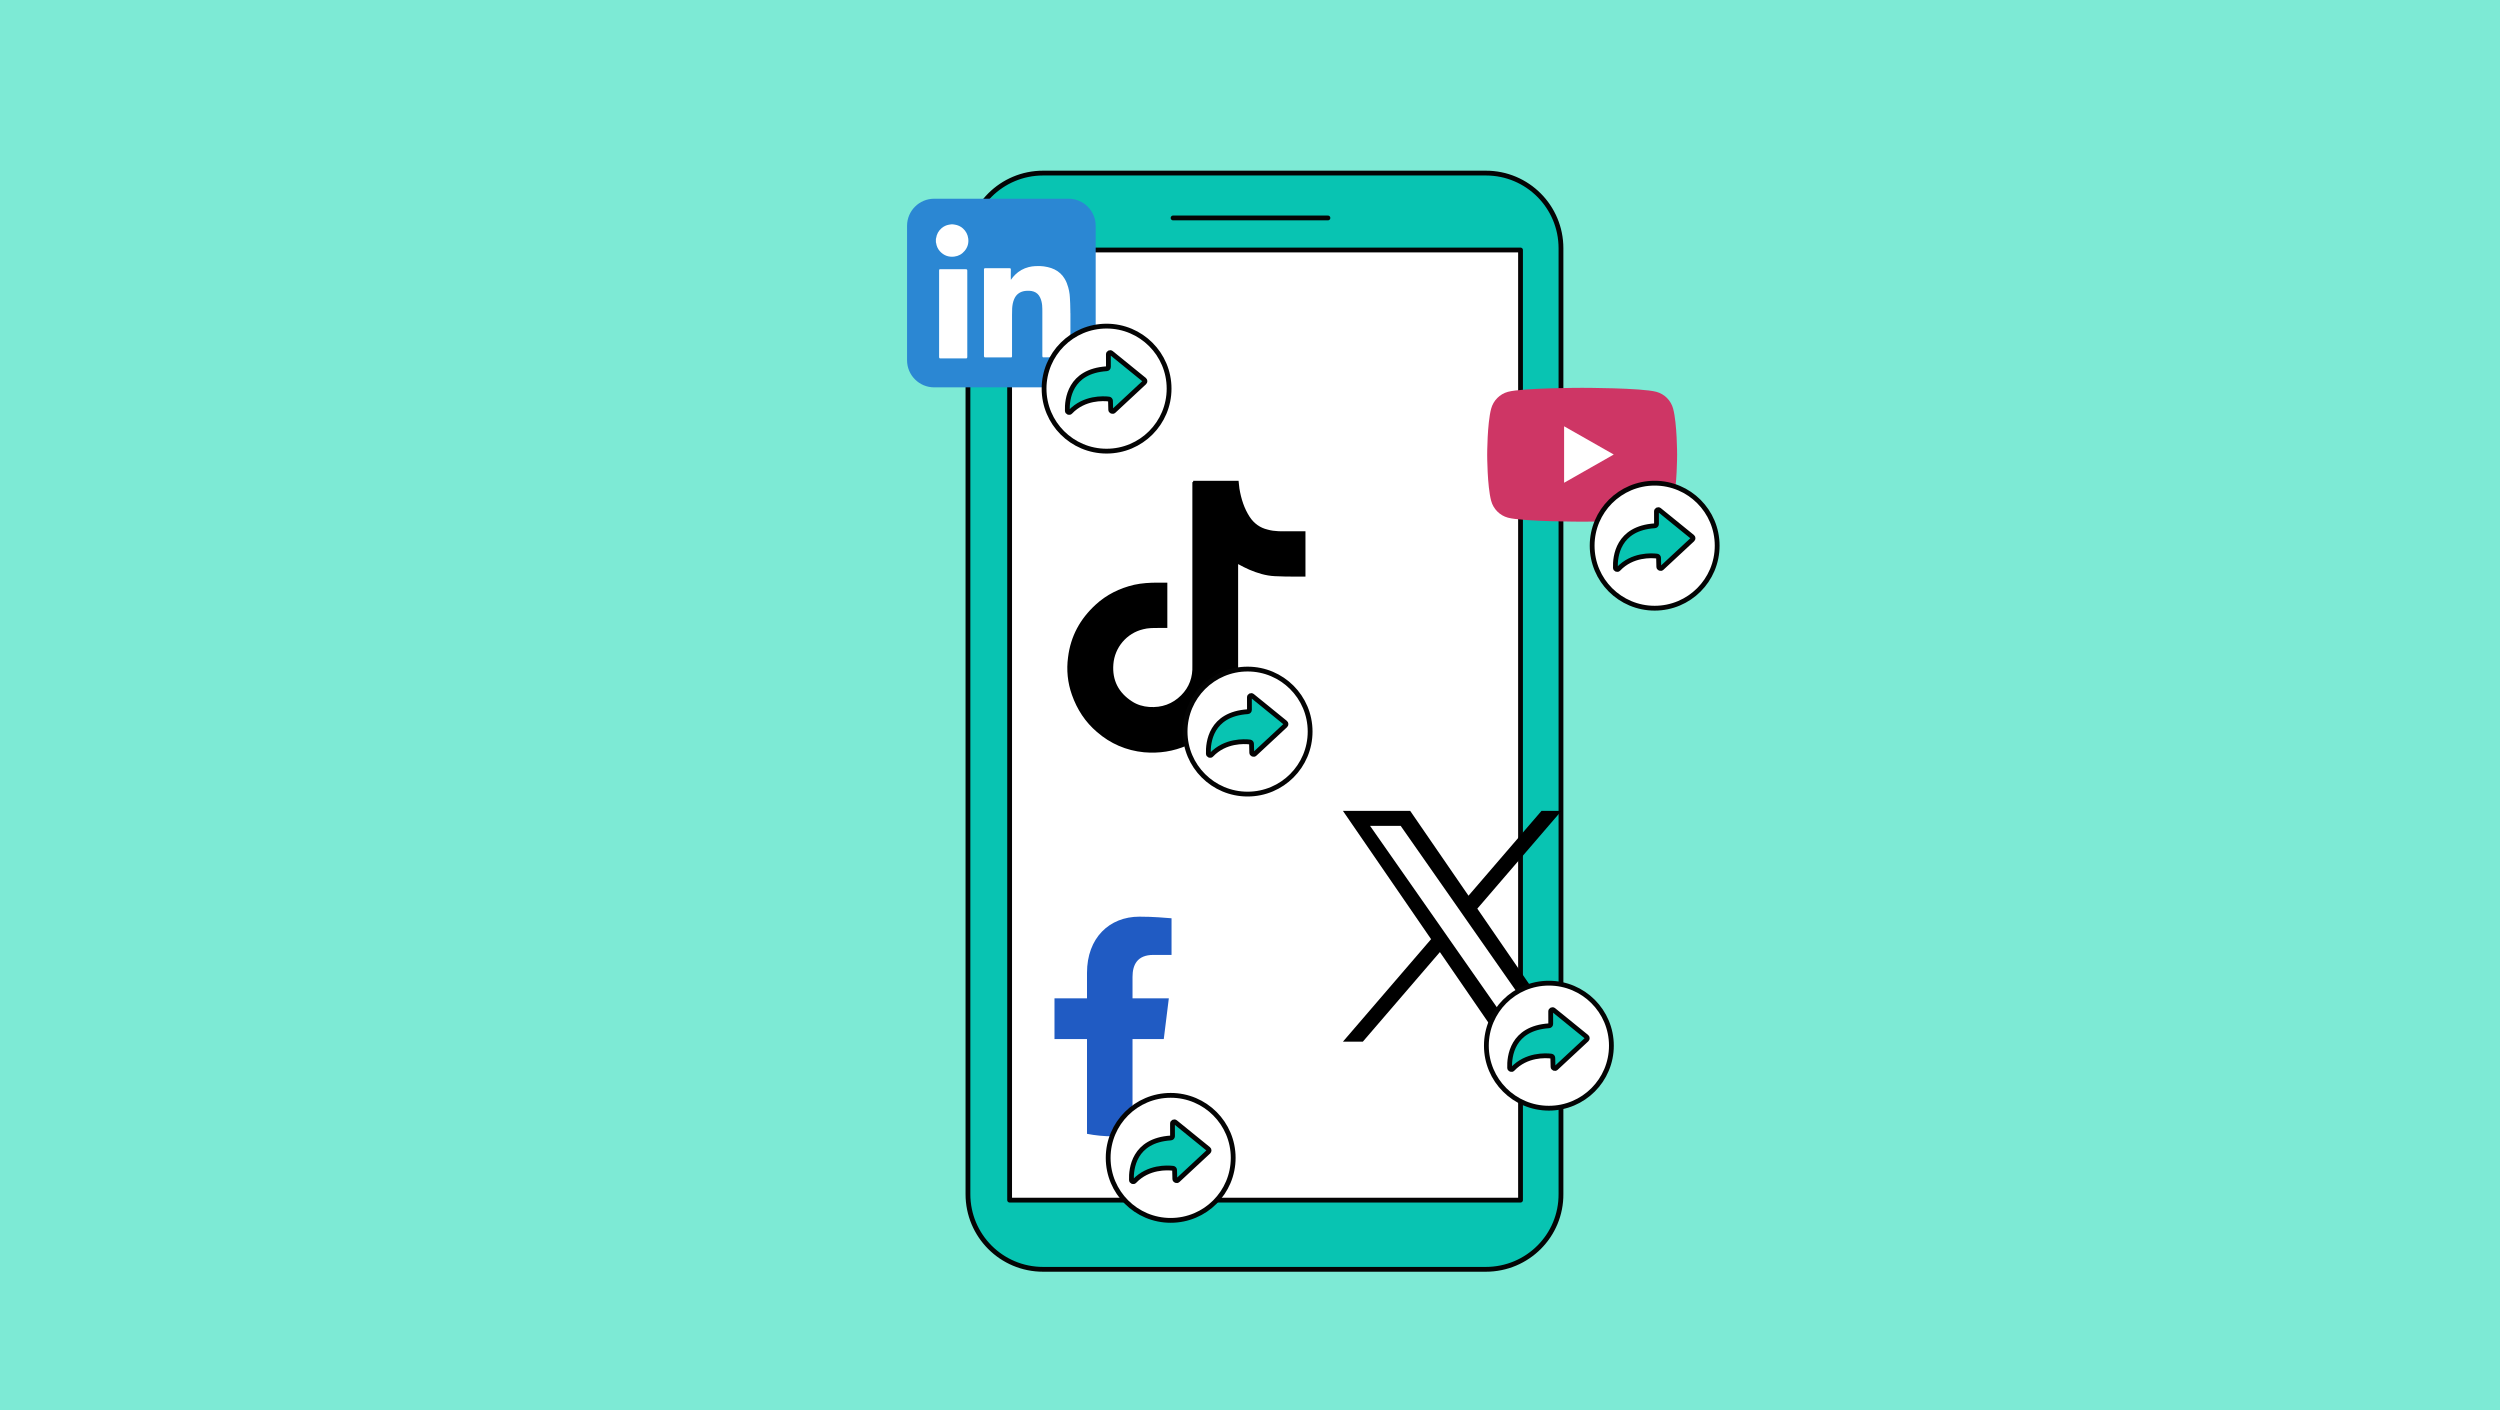
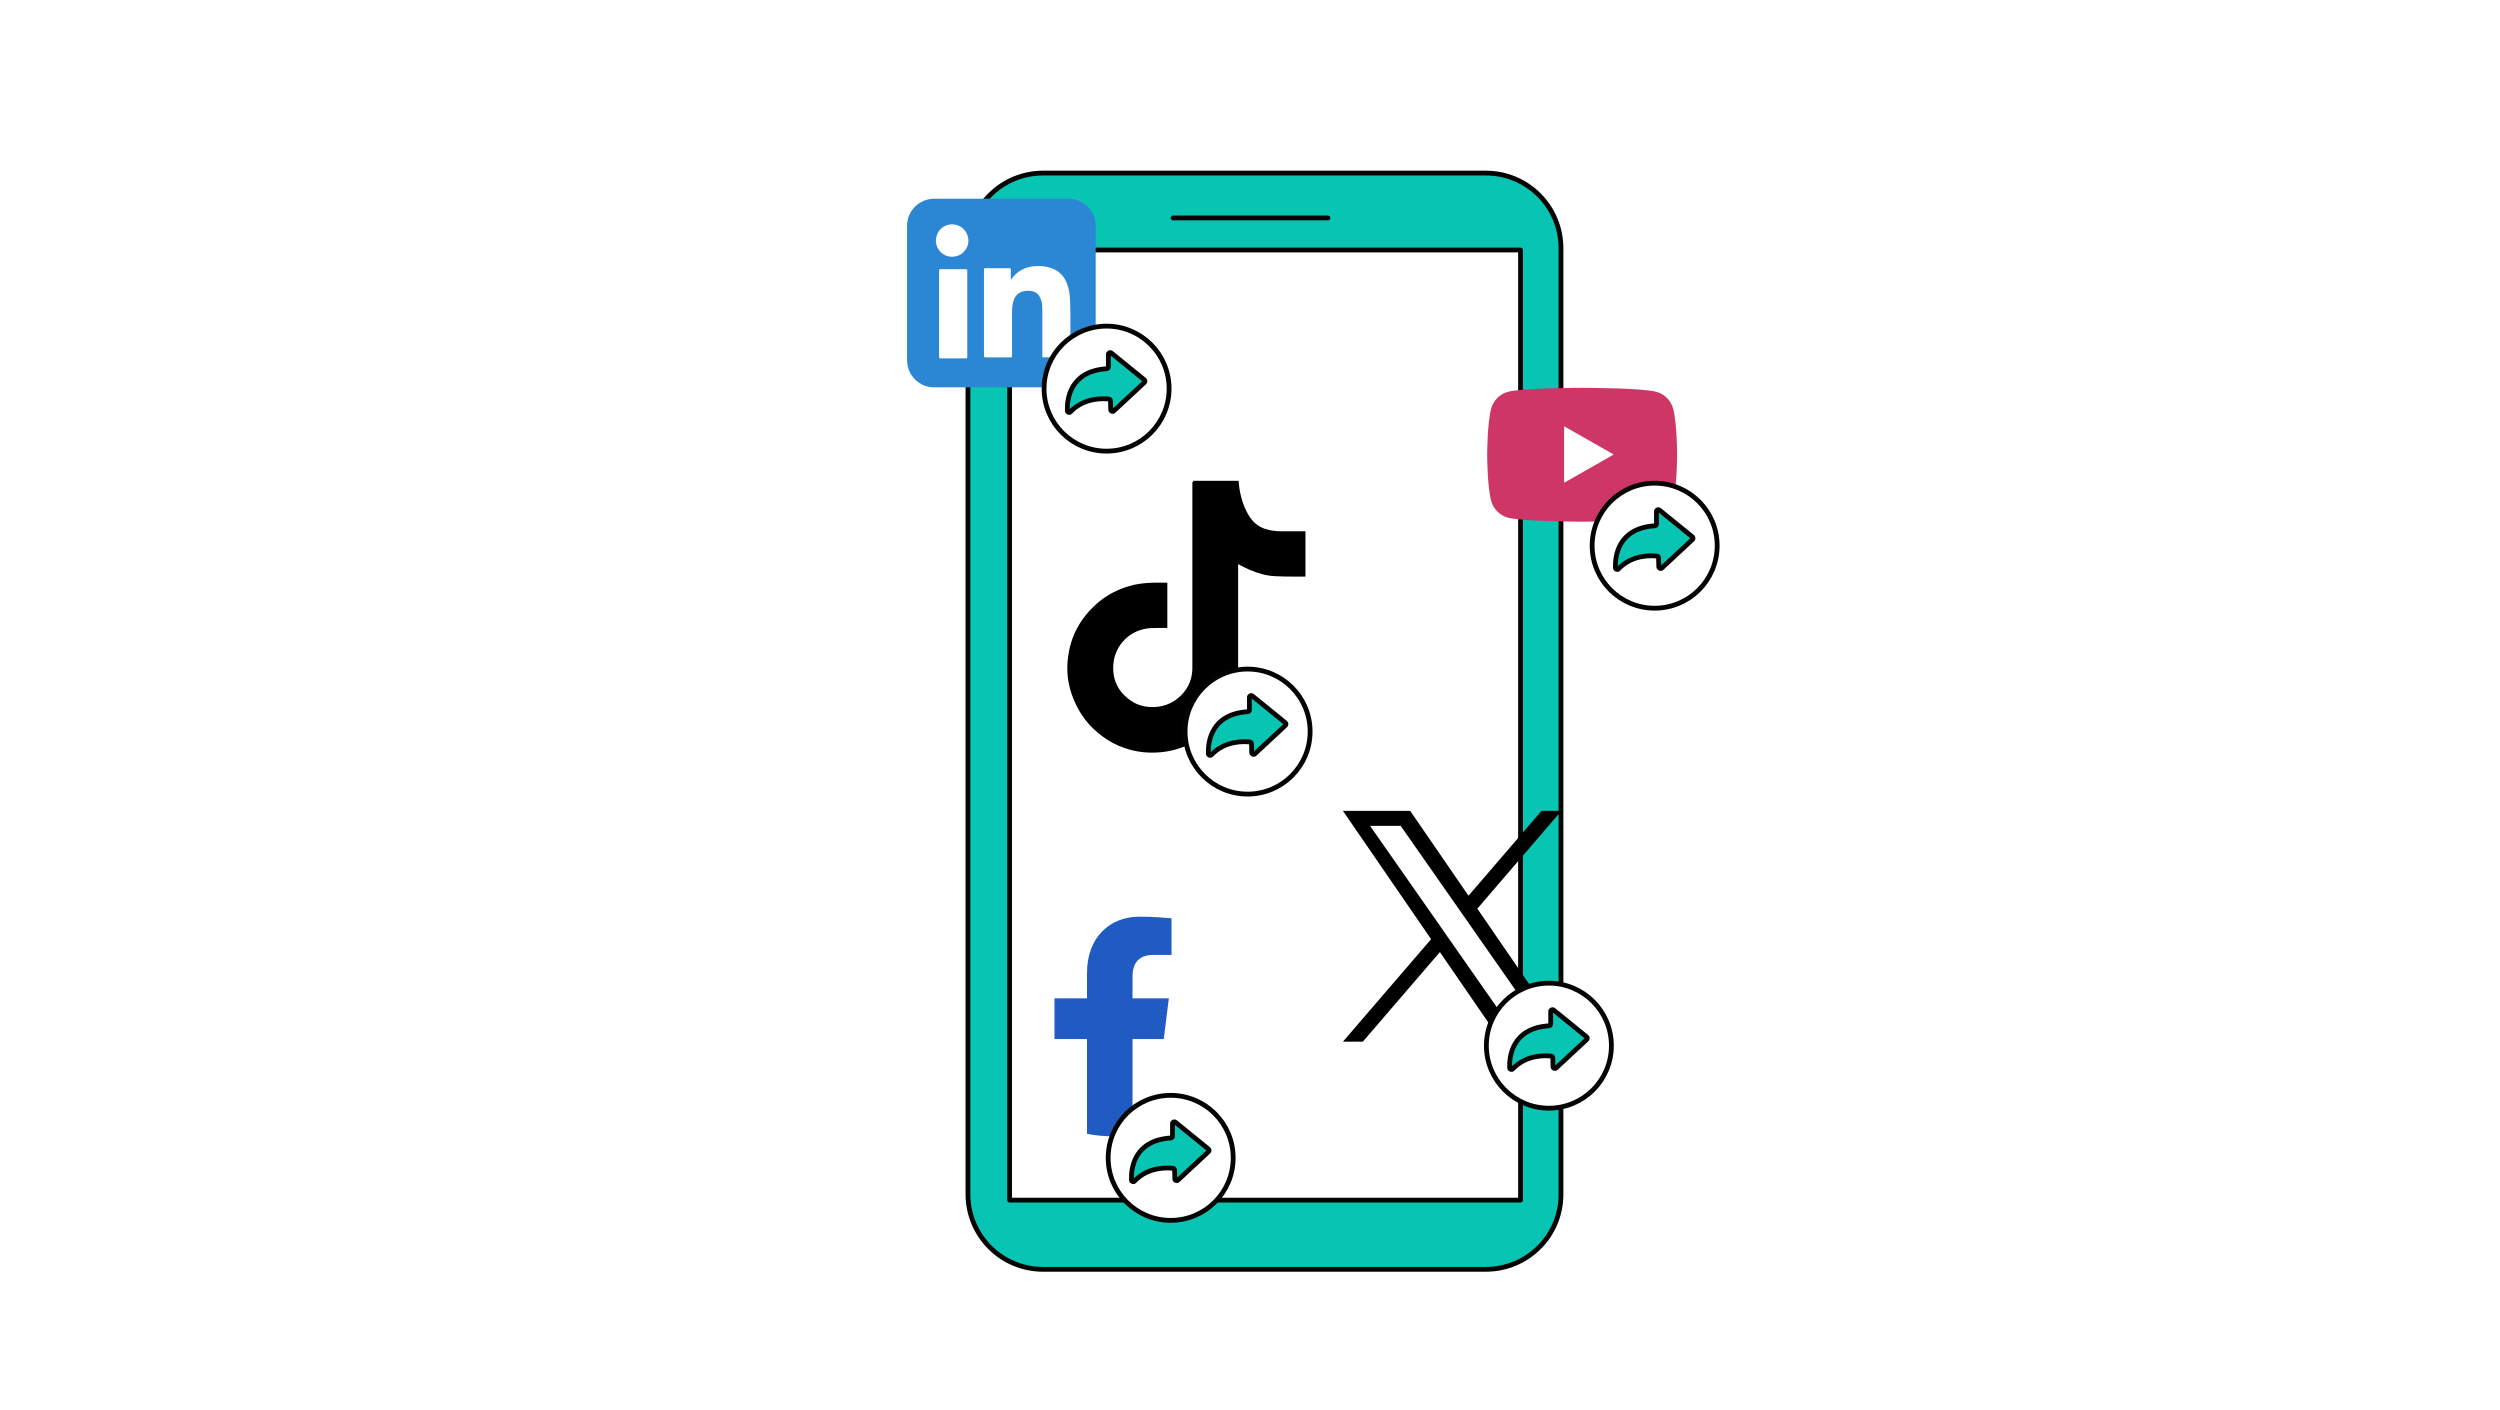
<svg xmlns="http://www.w3.org/2000/svg" width="780" height="440" viewBox="0 0 780 440" fill="none">
-   <rect width="780" height="440" fill="#7DEAD5" />
  <g filter="url(#filter0_d_2223_20933)">
    <path d="M458.57 391.029H320.455C307.426 391.029 297 380.497 297 367.574V72.455C297 59.426 307.533 49 320.455 49H458.57C471.599 49 482.024 59.533 482.024 72.455V367.478C482.131 380.497 471.599 391.029 458.57 391.029Z" fill="#08C4B2" stroke="#040404" stroke-width="1.5" stroke-miterlimit="10" stroke-linecap="round" stroke-linejoin="round" />
    <path d="M469.405 73H310V369.438H469.405V73Z" fill="white" stroke="#040404" stroke-width="1.5" stroke-miterlimit="10" stroke-linecap="round" stroke-linejoin="round" />
    <path d="M361 63H409.313" stroke="#040404" stroke-width="1.5" stroke-miterlimit="10" stroke-linecap="round" />
  </g>
  <g filter="url(#filter1_d_2223_20933)">
    <path d="M517.023 122.525C516.343 119.959 514.332 117.936 511.784 117.249C507.163 116 488.63 116 488.63 116C488.63 116 470.096 116 465.475 117.249C462.928 117.936 460.917 119.959 460.236 122.525C459 127.178 459 136.881 459 136.881C459 136.881 459 146.585 460.236 151.237C460.917 153.804 462.928 155.827 465.475 156.514C470.096 157.763 488.63 157.763 488.63 157.763C488.63 157.763 507.163 157.763 511.784 156.514C514.332 155.827 516.343 153.804 517.023 151.237C518.26 146.585 518.26 136.881 518.26 136.881C518.26 136.881 518.26 127.178 517.023 122.525Z" fill="#CE3665" />
    <path d="M483 145.622L498.492 136.811L483 128V145.622Z" fill="white" />
  </g>
  <g filter="url(#filter2_d_2223_20933)">
    <path d="M367.287 145C372.001 145 376.715 145 381.429 145C381.563 145.808 381.563 146.616 381.698 147.424C382.237 150.656 383.179 153.619 384.93 156.313C386.277 158.333 388.163 159.68 390.452 160.219C392.742 160.892 395.031 160.757 397.321 160.757C398.937 160.757 400.688 160.757 402.304 160.757C402.304 165.471 402.304 170.185 402.304 174.898C401.361 174.898 400.553 174.898 399.61 174.898C397.321 174.898 395.031 174.898 392.742 174.764C389.913 174.629 387.354 173.821 384.796 172.744C383.583 172.205 382.506 171.666 381.294 170.993C381.294 171.128 381.294 171.397 381.294 171.532C381.294 182.171 381.294 192.811 381.294 203.316C381.294 207.491 380.351 211.531 378.331 215.302C375.503 220.824 371.193 224.999 365.402 227.558C361.092 229.443 356.648 230.116 351.934 229.712C346.412 229.174 341.429 227.019 337.254 223.383C333.618 220.285 331.059 216.379 329.443 211.8C328.096 208.029 327.692 203.989 328.231 200.083C329.039 193.484 332.002 188.097 336.85 183.653C340.217 180.555 344.258 178.535 348.837 177.457C351.261 176.919 353.82 176.784 356.244 176.784C357.187 176.784 358.129 176.784 359.207 176.784C359.207 181.498 359.207 186.211 359.207 190.925C358.264 190.925 357.187 190.925 356.244 190.925C354.762 190.925 353.146 190.925 351.665 191.329C346.547 192.541 342.776 196.986 342.372 202.238C341.968 207.221 343.988 211.127 348.163 213.82C349.779 214.898 351.665 215.437 353.55 215.571C357.456 215.841 360.823 214.628 363.516 211.935C366.075 209.376 367.153 206.278 367.018 202.642C367.018 200.083 367.018 197.659 367.018 195.1C367.018 192.676 367.018 190.117 367.018 187.693C367.018 185.269 367.018 182.71 367.018 180.286C367.018 177.861 367.018 175.303 367.018 172.878C367.018 170.454 367.018 167.895 367.018 165.471C367.018 163.047 367.018 160.488 367.018 158.064C367.018 155.64 367.018 153.081 367.018 150.656C367.018 148.906 367.018 147.155 367.018 145.404C367.287 145.539 367.287 145.269 367.287 145Z" fill="black" />
  </g>
  <g filter="url(#filter3_d_2223_20933)">
    <path d="M328.391 57H286.465C281.79 57 278 60.79 278 65.465V107.391C278 112.066 281.79 115.856 286.465 115.856H328.391C333.066 115.856 336.856 112.066 336.856 107.391V65.465C336.856 60.79 333.066 57 328.391 57Z" fill="#2B87D3" />
    <path d="M302.223 106.496C302.054 106.411 301.991 106.263 302.001 106.073C302.001 105.925 302.001 105.788 302.001 105.64C302.001 99.827 302.001 94.004 302.001 88.191C302.001 85.2 302.001 82.209 302.001 79.218C302.001 79.134 302.001 79.049 302.001 78.965C302.022 78.795 302.107 78.711 302.276 78.679C302.339 78.679 302.392 78.679 302.456 78.679C304.95 78.679 307.433 78.679 309.928 78.679C310.297 78.679 310.382 78.764 310.382 79.134C310.382 79.821 310.361 80.518 310.361 81.205C310.361 81.533 310.371 81.86 310.382 82.198C310.382 82.22 310.382 82.241 310.403 82.304C310.456 82.23 310.498 82.177 310.53 82.135C310.879 81.638 311.259 81.163 311.692 80.74C312.897 79.546 314.324 78.743 315.962 78.33C316.607 78.172 317.273 78.066 317.938 78.034C318.425 78.013 318.921 77.992 319.418 78.003C320.242 78.024 321.067 78.151 321.881 78.33C322.61 78.499 323.328 78.722 324.005 79.06C325.368 79.725 326.436 80.719 327.207 82.029C327.683 82.843 328.021 83.71 328.275 84.619C328.475 85.337 328.634 86.067 328.718 86.806C328.761 87.155 328.782 87.504 328.803 87.842C328.845 88.466 328.877 89.089 328.898 89.713C328.919 90.516 328.93 91.319 328.951 92.122C328.951 92.27 328.951 92.418 328.951 92.577C328.951 92.64 328.972 92.704 328.972 92.767V106.242C328.972 106.242 328.94 106.337 328.919 106.401C328.877 106.432 328.835 106.464 328.792 106.496H320.401C320.253 106.39 320.211 106.231 320.211 106.052C320.211 105.766 320.211 105.492 320.211 105.206C320.211 100.947 320.211 96.699 320.211 92.439C320.211 91.7 320.211 90.96 320.147 90.231C320.063 89.396 319.873 88.582 319.513 87.821C319.101 86.944 318.467 86.31 317.547 85.982C317.104 85.823 316.639 85.75 316.174 85.728C315.677 85.707 315.191 85.718 314.705 85.792C313.996 85.908 313.352 86.141 312.77 86.563C312.136 87.018 311.714 87.631 311.407 88.349C311.027 89.258 310.858 90.21 310.794 91.182C310.752 91.869 310.752 92.566 310.752 93.253C310.752 97.46 310.752 101.666 310.752 105.883C310.752 105.988 310.752 106.083 310.752 106.189C310.752 106.327 310.699 106.432 310.583 106.506H302.223V106.496Z" fill="white" />
    <path d="M288.222 106.816C288.042 106.721 288 106.563 288 106.373C288 105.548 288 104.713 288 103.889C288 103.783 288 103.678 288 103.561C288 95.561 288 87.561 288 79.55C288 79.444 288 79.328 288.011 79.222C288.032 79.063 288.085 79.011 288.243 79C288.328 79 288.423 79 288.518 79C290.6 79 292.671 79 294.753 79C295.271 79 295.789 79 296.307 79C296.687 79 296.793 79.095 296.793 79.476C296.793 80.49 296.793 81.505 296.793 82.519C296.793 89.769 296.793 97.019 296.793 104.28C296.793 104.935 296.793 105.59 296.793 106.246C296.793 106.299 296.793 106.351 296.793 106.404C296.793 106.573 296.74 106.721 296.582 106.816H288.222Z" fill="white" />
    <path d="M292.379 65.011C292.538 65.032 292.696 65.053 292.855 65.074C293.838 65.222 294.704 65.613 295.444 66.279C296.385 67.124 296.934 68.181 297.093 69.439C297.273 70.866 296.903 72.144 295.994 73.254C295.148 74.29 294.049 74.903 292.718 75.061C290.953 75.273 289.452 74.713 288.247 73.391C287.581 72.652 287.201 71.775 287.063 70.792C287.063 70.718 287.021 70.654 287 70.591C287 70.242 287 69.893 287 69.544C287.021 69.471 287.053 69.397 287.063 69.323C287.254 68.044 287.824 66.987 288.818 66.152C289.473 65.613 290.223 65.254 291.058 65.106C291.291 65.063 291.523 65.042 291.745 65C291.946 65 292.157 65 292.358 65L292.379 65.011Z" fill="white" />
  </g>
  <g filter="url(#filter4_d_2223_20933)">
    <path d="M455.933 278.486L482.154 248H475.944L453.169 274.46L434.984 248H414L441.5 288.022L414 319.992H420.21L444.247 292.048L463.456 319.992H484.44L455.916 278.486H455.933ZM447.42 288.38L444.639 284.388L422.462 252.674H432.015L449.911 278.264L452.692 282.256L475.944 315.523H466.391L447.42 288.38Z" fill="black" />
  </g>
  <g filter="url(#filter5_d_2223_20933)">
    <path d="M358.097 319.185L359.675 306.474H348.347V299.796C348.347 296.097 349.761 292.933 354.842 292.933L360.52 292.93V281.503C358.491 281.348 354.955 281 350.48 281C341.138 281 334.144 287.597 334.144 298.531V306.474H324V319.185H334.144V348.757C336.773 349.263 339.484 349.537 342.26 349.537C344.327 349.537 346.358 349.382 348.347 349.098V319.185H358.097Z" fill="#205BC3" />
  </g>
  <g filter="url(#filter6_d_2223_20933)">
    <circle cx="511.253" cy="165.253" r="19.503" fill="white" stroke="#040404" stroke-width="1.5" />
    <path d="M499.011 172.163C498.884 168.716 499.705 159.809 511.295 159.046C511.584 159.023 511.827 158.791 511.827 158.491L511.816 154.558C511.816 154.084 512.359 153.829 512.718 154.13L523.024 162.493C523.29 162.701 523.302 163.106 523.047 163.337L513.481 172.232C513.134 172.556 512.556 172.313 512.544 171.839L512.475 169.051C512.463 168.774 512.267 168.542 511.989 168.508C510.277 168.3 504.251 167.964 499.948 172.522C499.624 172.88 499.022 172.649 499.011 172.163Z" fill="#08C4B2" stroke="#040404" stroke-width="1.5" stroke-miterlimit="10" />
  </g>
  <g filter="url(#filter7_d_2223_20933)">
    <circle cx="384.253" cy="223.253" r="19.503" fill="white" stroke="#040404" stroke-width="1.5" />
    <path d="M372.011 230.163C371.884 226.716 372.705 217.809 384.295 217.046C384.584 217.023 384.827 216.791 384.827 216.491L384.816 212.558C384.816 212.084 385.359 211.829 385.718 212.13L396.024 220.493C396.29 220.701 396.302 221.106 396.047 221.337L386.481 230.232C386.134 230.556 385.556 230.313 385.544 229.839L385.475 227.051C385.463 226.774 385.267 226.542 384.989 226.508C383.277 226.3 377.251 225.964 372.948 230.522C372.624 230.88 372.022 230.649 372.011 230.163Z" fill="#08C4B2" stroke="#040404" stroke-width="1.5" stroke-miterlimit="10" />
  </g>
  <g filter="url(#filter8_d_2223_20933)">
    <circle cx="478.253" cy="321.253" r="19.503" fill="white" stroke="#040404" stroke-width="1.5" />
    <path d="M466.011 328.163C465.884 324.716 466.705 315.809 478.295 315.046C478.584 315.023 478.827 314.791 478.827 314.491L478.816 310.558C478.816 310.084 479.359 309.829 479.718 310.13L490.024 318.493C490.29 318.701 490.302 319.106 490.047 319.337L480.481 328.232C480.134 328.556 479.556 328.313 479.544 327.839L479.475 325.051C479.463 324.774 479.267 324.542 478.989 324.508C477.277 324.3 471.251 323.964 466.948 328.522C466.624 328.88 466.022 328.649 466.011 328.163Z" fill="#08C4B2" stroke="#040404" stroke-width="1.5" stroke-miterlimit="10" />
  </g>
  <g filter="url(#filter9_d_2223_20933)">
    <circle cx="360.253" cy="356.253" r="19.503" fill="white" stroke="#040404" stroke-width="1.5" />
    <path d="M348.011 363.163C347.884 359.716 348.705 350.809 360.295 350.046C360.584 350.023 360.827 349.791 360.827 349.491L360.816 345.558C360.816 345.084 361.359 344.829 361.718 345.13L372.024 353.493C372.29 353.701 372.302 354.106 372.047 354.337L362.481 363.232C362.134 363.556 361.556 363.313 361.544 362.839L361.475 360.051C361.463 359.774 361.267 359.542 360.989 359.508C359.277 359.3 353.251 358.964 348.948 363.522C348.624 363.88 348.022 363.649 348.011 363.163Z" fill="#08C4B2" stroke="#040404" stroke-width="1.5" stroke-miterlimit="10" />
  </g>
  <g filter="url(#filter10_d_2223_20933)">
    <circle cx="340.253" cy="116.253" r="19.503" fill="white" stroke="#040404" stroke-width="1.5" />
    <path d="M328.011 123.163C327.884 119.716 328.705 110.809 340.295 110.046C340.584 110.023 340.827 109.791 340.827 109.491L340.816 105.558C340.816 105.084 341.359 104.829 341.718 105.13L352.024 113.493C352.29 113.701 352.302 114.106 352.047 114.337L342.481 123.232C342.134 123.556 341.556 123.313 341.544 122.839L341.475 120.051C341.463 119.774 341.267 119.542 340.989 119.508C339.277 119.3 333.251 118.964 328.948 123.522C328.624 123.88 328.022 123.649 328.011 123.163Z" fill="#08C4B2" stroke="#040404" stroke-width="1.5" stroke-miterlimit="10" />
  </g>
  <defs>
    <filter id="filter0_d_2223_20933" x="296.25" y="48.25" width="191.525" height="348.529" filterUnits="userSpaceOnUse" color-interpolation-filters="sRGB">
      <feFlood flood-opacity="0" result="BackgroundImageFix" />
      <feColorMatrix in="SourceAlpha" type="matrix" values="0 0 0 0 0 0 0 0 0 0 0 0 0 0 0 0 0 0 127 0" result="hardAlpha" />
      <feOffset dx="5" dy="5" />
      <feComposite in2="hardAlpha" operator="out" />
      <feColorMatrix type="matrix" values="0 0 0 0 0.016 0 0 0 0 0.016 0 0 0 0 0.016 0 0 0 0.1 0" />
      <feBlend mode="normal" in2="BackgroundImageFix" result="effect1_dropShadow_2223_20933" />
      <feBlend mode="normal" in="SourceGraphic" in2="effect1_dropShadow_2223_20933" result="shape" />
    </filter>
    <filter id="filter1_d_2223_20933" x="459" y="116" width="64.26" height="46.763" filterUnits="userSpaceOnUse" color-interpolation-filters="sRGB">
      <feFlood flood-opacity="0" result="BackgroundImageFix" />
      <feColorMatrix in="SourceAlpha" type="matrix" values="0 0 0 0 0 0 0 0 0 0 0 0 0 0 0 0 0 0 127 0" result="hardAlpha" />
      <feOffset dx="5" dy="5" />
      <feComposite in2="hardAlpha" operator="out" />
      <feColorMatrix type="matrix" values="0 0 0 0 0.016 0 0 0 0 0.016 0 0 0 0 0.016 0 0 0 0.1 0" />
      <feBlend mode="normal" in2="BackgroundImageFix" result="effect1_dropShadow_2223_20933" />
      <feBlend mode="normal" in="SourceGraphic" in2="effect1_dropShadow_2223_20933" result="shape" />
    </filter>
    <filter id="filter2_d_2223_20933" x="328" y="145" width="79.304" height="89.825" filterUnits="userSpaceOnUse" color-interpolation-filters="sRGB">
      <feFlood flood-opacity="0" result="BackgroundImageFix" />
      <feColorMatrix in="SourceAlpha" type="matrix" values="0 0 0 0 0 0 0 0 0 0 0 0 0 0 0 0 0 0 127 0" result="hardAlpha" />
      <feOffset dx="5" dy="5" />
      <feComposite in2="hardAlpha" operator="out" />
      <feColorMatrix type="matrix" values="0 0 0 0 0.016 0 0 0 0 0.016 0 0 0 0 0.016 0 0 0 0.1 0" />
      <feBlend mode="normal" in2="BackgroundImageFix" result="effect1_dropShadow_2223_20933" />
      <feBlend mode="normal" in="SourceGraphic" in2="effect1_dropShadow_2223_20933" result="shape" />
    </filter>
    <filter id="filter3_d_2223_20933" x="278" y="57" width="63.856" height="63.856" filterUnits="userSpaceOnUse" color-interpolation-filters="sRGB">
      <feFlood flood-opacity="0" result="BackgroundImageFix" />
      <feColorMatrix in="SourceAlpha" type="matrix" values="0 0 0 0 0 0 0 0 0 0 0 0 0 0 0 0 0 0 127 0" result="hardAlpha" />
      <feOffset dx="5" dy="5" />
      <feComposite in2="hardAlpha" operator="out" />
      <feColorMatrix type="matrix" values="0 0 0 0 0.016 0 0 0 0 0.016 0 0 0 0 0.016 0 0 0 0.1 0" />
      <feBlend mode="normal" in2="BackgroundImageFix" result="effect1_dropShadow_2223_20933" />
      <feBlend mode="normal" in="SourceGraphic" in2="effect1_dropShadow_2223_20933" result="shape" />
    </filter>
    <filter id="filter4_d_2223_20933" x="414" y="248" width="75.44" height="76.992" filterUnits="userSpaceOnUse" color-interpolation-filters="sRGB">
      <feFlood flood-opacity="0" result="BackgroundImageFix" />
      <feColorMatrix in="SourceAlpha" type="matrix" values="0 0 0 0 0 0 0 0 0 0 0 0 0 0 0 0 0 0 127 0" result="hardAlpha" />
      <feOffset dx="5" dy="5" />
      <feComposite in2="hardAlpha" operator="out" />
      <feColorMatrix type="matrix" values="0 0 0 0 0.016 0 0 0 0 0.016 0 0 0 0 0.016 0 0 0 0.1 0" />
      <feBlend mode="normal" in2="BackgroundImageFix" result="effect1_dropShadow_2223_20933" />
      <feBlend mode="normal" in="SourceGraphic" in2="effect1_dropShadow_2223_20933" result="shape" />
    </filter>
    <filter id="filter5_d_2223_20933" x="324" y="281" width="41.52" height="73.537" filterUnits="userSpaceOnUse" color-interpolation-filters="sRGB">
      <feFlood flood-opacity="0" result="BackgroundImageFix" />
      <feColorMatrix in="SourceAlpha" type="matrix" values="0 0 0 0 0 0 0 0 0 0 0 0 0 0 0 0 0 0 127 0" result="hardAlpha" />
      <feOffset dx="5" dy="5" />
      <feComposite in2="hardAlpha" operator="out" />
      <feColorMatrix type="matrix" values="0 0 0 0 0.016 0 0 0 0 0.016 0 0 0 0 0.016 0 0 0 0.1 0" />
      <feBlend mode="normal" in2="BackgroundImageFix" result="effect1_dropShadow_2223_20933" />
      <feBlend mode="normal" in="SourceGraphic" in2="effect1_dropShadow_2223_20933" result="shape" />
    </filter>
    <filter id="filter6_d_2223_20933" x="491" y="145" width="45.505" height="45.505" filterUnits="userSpaceOnUse" color-interpolation-filters="sRGB">
      <feFlood flood-opacity="0" result="BackgroundImageFix" />
      <feColorMatrix in="SourceAlpha" type="matrix" values="0 0 0 0 0 0 0 0 0 0 0 0 0 0 0 0 0 0 127 0" result="hardAlpha" />
      <feOffset dx="5" dy="5" />
      <feComposite in2="hardAlpha" operator="out" />
      <feColorMatrix type="matrix" values="0 0 0 0 0.016 0 0 0 0 0.016 0 0 0 0 0.016 0 0 0 0.1 0" />
      <feBlend mode="normal" in2="BackgroundImageFix" result="effect1_dropShadow_2223_20933" />
      <feBlend mode="normal" in="SourceGraphic" in2="effect1_dropShadow_2223_20933" result="shape" />
    </filter>
    <filter id="filter7_d_2223_20933" x="364" y="203" width="45.505" height="45.505" filterUnits="userSpaceOnUse" color-interpolation-filters="sRGB">
      <feFlood flood-opacity="0" result="BackgroundImageFix" />
      <feColorMatrix in="SourceAlpha" type="matrix" values="0 0 0 0 0 0 0 0 0 0 0 0 0 0 0 0 0 0 127 0" result="hardAlpha" />
      <feOffset dx="5" dy="5" />
      <feComposite in2="hardAlpha" operator="out" />
      <feColorMatrix type="matrix" values="0 0 0 0 0.016 0 0 0 0 0.016 0 0 0 0 0.016 0 0 0 0.1 0" />
      <feBlend mode="normal" in2="BackgroundImageFix" result="effect1_dropShadow_2223_20933" />
      <feBlend mode="normal" in="SourceGraphic" in2="effect1_dropShadow_2223_20933" result="shape" />
    </filter>
    <filter id="filter8_d_2223_20933" x="458" y="301" width="45.505" height="45.505" filterUnits="userSpaceOnUse" color-interpolation-filters="sRGB">
      <feFlood flood-opacity="0" result="BackgroundImageFix" />
      <feColorMatrix in="SourceAlpha" type="matrix" values="0 0 0 0 0 0 0 0 0 0 0 0 0 0 0 0 0 0 127 0" result="hardAlpha" />
      <feOffset dx="5" dy="5" />
      <feComposite in2="hardAlpha" operator="out" />
      <feColorMatrix type="matrix" values="0 0 0 0 0.016 0 0 0 0 0.016 0 0 0 0 0.016 0 0 0 0.1 0" />
      <feBlend mode="normal" in2="BackgroundImageFix" result="effect1_dropShadow_2223_20933" />
      <feBlend mode="normal" in="SourceGraphic" in2="effect1_dropShadow_2223_20933" result="shape" />
    </filter>
    <filter id="filter9_d_2223_20933" x="340" y="336" width="45.505" height="45.505" filterUnits="userSpaceOnUse" color-interpolation-filters="sRGB">
      <feFlood flood-opacity="0" result="BackgroundImageFix" />
      <feColorMatrix in="SourceAlpha" type="matrix" values="0 0 0 0 0 0 0 0 0 0 0 0 0 0 0 0 0 0 127 0" result="hardAlpha" />
      <feOffset dx="5" dy="5" />
      <feComposite in2="hardAlpha" operator="out" />
      <feColorMatrix type="matrix" values="0 0 0 0 0.016 0 0 0 0 0.016 0 0 0 0 0.016 0 0 0 0.1 0" />
      <feBlend mode="normal" in2="BackgroundImageFix" result="effect1_dropShadow_2223_20933" />
      <feBlend mode="normal" in="SourceGraphic" in2="effect1_dropShadow_2223_20933" result="shape" />
    </filter>
    <filter id="filter10_d_2223_20933" x="320" y="96" width="45.505" height="45.505" filterUnits="userSpaceOnUse" color-interpolation-filters="sRGB">
      <feFlood flood-opacity="0" result="BackgroundImageFix" />
      <feColorMatrix in="SourceAlpha" type="matrix" values="0 0 0 0 0 0 0 0 0 0 0 0 0 0 0 0 0 0 127 0" result="hardAlpha" />
      <feOffset dx="5" dy="5" />
      <feComposite in2="hardAlpha" operator="out" />
      <feColorMatrix type="matrix" values="0 0 0 0 0.016 0 0 0 0 0.016 0 0 0 0 0.016 0 0 0 0.1 0" />
      <feBlend mode="normal" in2="BackgroundImageFix" result="effect1_dropShadow_2223_20933" />
      <feBlend mode="normal" in="SourceGraphic" in2="effect1_dropShadow_2223_20933" result="shape" />
    </filter>
  </defs>
</svg>